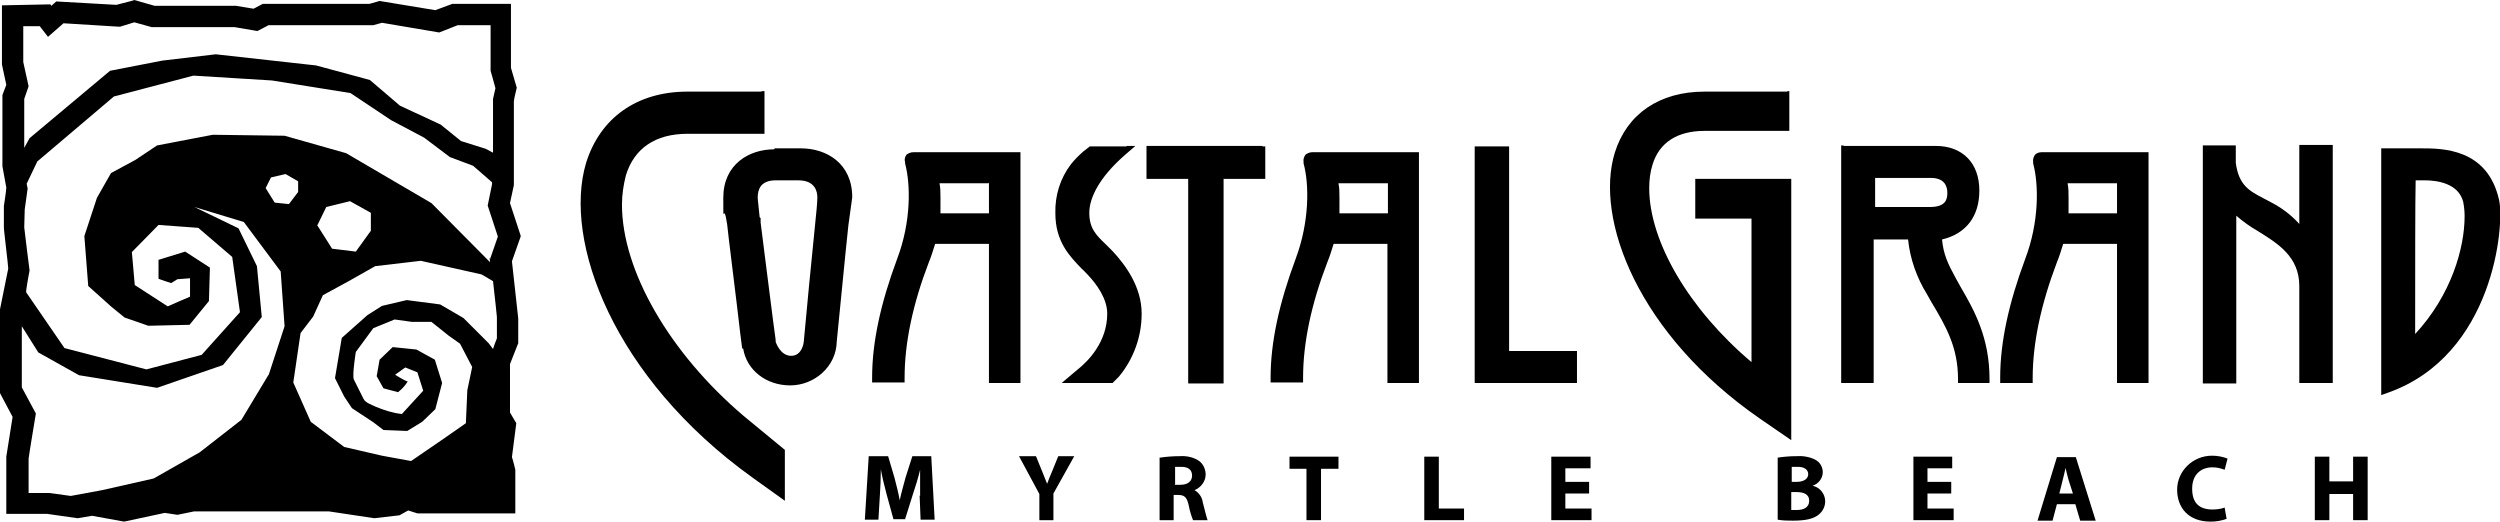
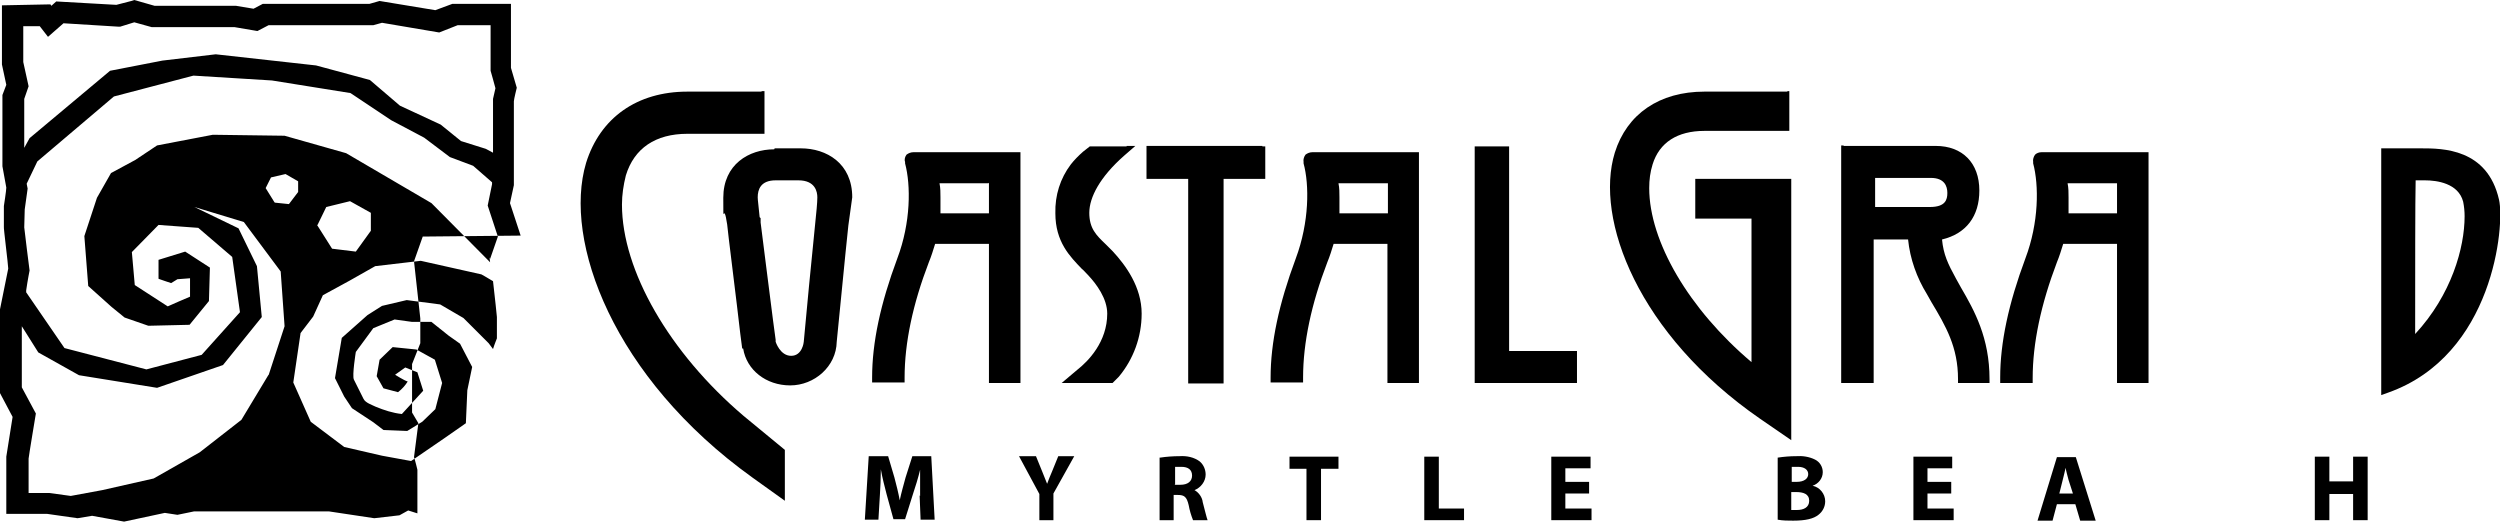
<svg xmlns="http://www.w3.org/2000/svg" id="Layer_1" version="1.1" viewBox="0 0 515.7 107.6">
  <g>
    <path d="M398.3,36.7c2.8,0,3.4,1.7,3.4,3.1s-.4,2.9-3.6,2.9h-11.3v-6h11.6ZM380.3,30h-.5v49h6.7v-29.6h7.1c.4,4,1.8,7.9,3.9,11.3l.9,1.6c3,5,5.5,9.3,5.5,15.9v.8h6.5v-.8c0-8.5-3.1-14.1-5.9-18.9l-1-1.8c-1.7-3.1-2.6-5-2.9-8.1,5-1.2,7.7-4.8,7.7-10.1h0c0-5.7-3.5-9.2-9-9.2h-19" />
    <path d="M491.6,30.6h-.4v50.9l1.4-.5c21.8-7.7,24.1-34.6,22.9-39.8-2.4-10.6-11.7-10.6-16.1-10.6h-7.8ZM500.2,37.2c2.5,0,6.9.6,7.9,4.4.2,1,.3,2,.3,3,0,6.5-2.7,16.2-10.2,24.3v-1.4c0-10.6,0-26.5.1-30.3h1.9" />
-     <path d="M480.7,29.9h-6.4v16.3c-1.6-1.8-3.6-3.3-5.7-4.4l-1.7-.9c-2.9-1.5-5.1-2.7-5.7-7.3v-1.6c0,0,0-1.3,0-1.3v-.7h-6.8v49.1h6.9v-34.6c1.4,1.2,2.9,2.3,4.5,3.2,4,2.5,8.5,5.2,8.5,11.3v20h6.9V29.9h-.5" />
    <path d="M310.8,30.2h-6.6v48.8h21.1v-6.6h-14V30.2h-.5" />
    <path d="M260.4,30.1h-23.9v6.8h8.6v42.2h7.3v-42.2h8.6v-6.7h-.6" />
    <path d="M232.4,30.2h-7.6l-1.4,1.1c-.9.8-1.8,1.7-2.5,2.6-2.2,2.9-3.3,6.4-3.2,10.1,0,5.9,3,8.9,5.5,11.5h0c.2.1.5.5,1.2,1.2,1.8,1.9,4,4.9,4,8,0,5.8-3.9,9.8-6.2,11.6l-3.2,2.7h10.5l1.3-1.3c3-3.6,4.7-8.2,4.7-13,0-5.5-3.3-10-6-12.9l-1.4-1.4c-2-1.9-3.4-3.3-3.4-6.5s2.2-7.4,7.2-11.8l2.3-2h-1.8" />
    <polyline points="228.5 55.4 228.5 55.4 228.5 55.4 228.5 55.4" />
    <polyline points="228.5 55.4 228.5 55.4 228.5 55.4 228.5 55.4" />
    <path d="M368.7,18.9h-17.1c-9.3,0-16,4.6-18.5,12.6-4.2,13.7,4.8,37.5,30,54.9l6.4,4.4v-53.9h-19.8v8.2h11.6v29.6c-12.9-10.9-21.1-24.9-21.1-35.9,0-1.7.2-3.3.7-4.9,1.4-4.5,5.1-6.9,10.7-6.9h17.5v-8.2h-.4" />
    <path d="M159.7,30.8c-5.2,0-10.5,3.1-10.5,10s0,.1.8,5.5c0,.5,2.1,17.1,2.7,22.5l.4,3.1h.2c.7,4.4,4.7,7.6,9.7,7.6s9.5-3.9,9.6-9l1.8-18.2.6-5.8.8-5.8c0-7-5.3-10.1-10.6-10.1h-5.4ZM156.7,44.8h0c-.2-2.2-.4-3.5-.4-4.1,0-1.6.6-3.5,3.7-3.5h4.7c3.5,0,3.9,2.4,3.9,3.5s-.2,3.1-.5,6c0,.3-.5,4.8-1.2,12.1l-1.1,11.7c0,.1-.3,2.9-2.6,2.9s-3.2-2.9-3.2-2.9v-.4c-.2-1.2-.6-4.6-1.9-14.7l-1.2-9.5h0c0,0,0-.9,0-.9" />
    <path d="M157.1,18.9h-15.3c-10.4,0-18,5.4-20.9,14.7-4.8,16.1,5.6,44.3,34.3,64.9l6.7,4.8v-10.5l-8.5-7h0c-15.3-13-25.1-30-25.1-43.6,0-2,.3-4,.8-6,1.7-5.6,6.1-8.6,12.7-8.6h15.9v-8.8h-.6" />
    <path d="M189.8,102.3c0-1.6,0-3.4,0-5.4h0c-.4,1.7-1,3.6-1.5,5.1l-1.6,5.1h-2.4l-1.4-5.1c-.4-1.6-.9-3.4-1.2-5.2h0c0,1.8-.1,3.8-.2,5.4l-.3,5h-2.8l.8-13.1h4l1.3,4.4c.4,1.5.8,3.1,1.1,4.7h0c.3-1.5.8-3.2,1.2-4.7l1.4-4.4h3.9l.7,13.1h-2.9l-.2-5" />
    <path d="M214.4,107.3v-5.4l-4.2-7.8h3.5l1.3,3.2c.4,1,.7,1.7,1,2.5h0c.3-.8.6-1.6,1-2.5l1.3-3.2h3.3l-4.3,7.7v5.5h-3" />
    <path d="M239.3,94.4c1.3-.2,2.7-.3,4-.3,1.5-.1,3,.2,4.2,1.1.8.7,1.2,1.7,1.2,2.7,0,1.4-1,2.7-2.3,3.2h0c.9.5,1.6,1.5,1.7,2.5.4,1.5.8,3.2,1,3.7h-3c-.4-1-.7-2-.9-3.1-.4-1.7-.9-2.1-2.2-2.1h-.9v5.2h-2.9v-12.9ZM242.3,100h1.2c1.5,0,2.4-.7,2.4-1.9s-.8-1.8-2.2-1.8c-.5,0-.9,0-1.3,0v3.6" />
    <polyline points="269.5 96.7 266 96.7 266 94.2 276.1 94.2 276.1 96.7 272.5 96.7 272.5 107.3 269.5 107.3 269.5 96.7" />
    <polyline points="293.8 94.2 296.8 94.2 296.8 104.9 302 104.9 302 107.3 293.8 107.3 293.8 94.2" />
    <polyline points="327.8 101.8 322.9 101.8 322.9 104.9 328.3 104.9 328.3 107.3 320 107.3 320 94.2 328.1 94.2 328.1 96.6 322.9 96.6 322.9 99.4 327.8 99.4 327.8 101.8" />
    <path d="M366.7,94.4c1.3-.2,2.6-.3,3.8-.3,1.3-.1,2.7.1,3.9.7,1,.5,1.6,1.5,1.6,2.6,0,1.3-.9,2.4-2.1,2.8h0c1.5.3,2.6,1.7,2.6,3.2,0,1.1-.5,2.1-1.4,2.8-1,.8-2.6,1.2-5.2,1.2-1.1,0-2.1,0-3.2-.2v-12.8ZM369.6,99.4h1c1.6,0,2.4-.7,2.4-1.6s-.8-1.5-2.1-1.5c-.4,0-.9,0-1.3,0v3ZM369.6,105.2c.4,0,.8,0,1.1,0,1.3,0,2.5-.5,2.5-1.9s-1.2-1.8-2.7-1.8h-1v3.7" />
    <polyline points="402.5 101.8 397.6 101.8 397.6 104.9 403 104.9 403 107.3 394.7 107.3 394.7 94.2 402.7 94.2 402.7 96.6 397.6 96.6 397.6 99.4 402.5 99.4 402.5 101.8" />
    <path d="M424.3,104l-.9,3.4h-3.1l4-13.1h3.9l4.1,13.1h-3.2l-1-3.4h-3.8ZM427.6,101.8l-.9-2.8c-.2-.8-.5-1.8-.6-2.5h0c-.2.8-.4,1.8-.6,2.5l-.7,2.8h2.9" />
-     <path d="M459.4,107c-1.1.4-2.2.6-3.4.6-4.5,0-6.9-2.8-6.9-6.6s3.2-7,7.2-7c1.1,0,2.2.2,3.2.6l-.6,2.3c-.8-.3-1.6-.5-2.5-.5-2.3,0-4.2,1.4-4.2,4.4s1.5,4.3,4.2,4.3c.8,0,1.7-.1,2.5-.4l.4,2.3" />
    <polyline points="480.5 94.2 480.5 99.3 485.4 99.3 485.4 94.2 488.4 94.2 488.4 107.3 485.4 107.3 485.4 101.9 480.5 101.9 480.5 107.3 477.5 107.3 477.5 94.2 480.5 94.2" />
    <path d="M421.1,31.4c-.5,0-1,.2-1.3.5-.3.4-.5,1-.4,1.5v.3h0c1.2,4.5,1.2,12.2-1.6,19.6-3.5,9.4-5.2,17.4-5.2,24.6v1.1h6.7v-1c0-7.2,1.7-15.2,5-23.9.5-1.2.9-2.5,1.3-3.8h11.1v28.7h6.5V31.4h-22ZM436.7,37.7v6.3h-10c0-.8,0-1.8,0-2.4v-.9h0c0-1,0-1.9-.2-2.9h10.2" />
    <path d="M188.4,31.4c-.5,0-1,.2-1.4.5-.3.4-.5,1-.3,1.5v.3h0c1.2,4.5,1.2,12.2-1.6,19.6-3.5,9.4-5.2,17.4-5.2,24.6v1h6.7v-1c0-7.2,1.7-15.2,5-23.8.5-1.2.9-2.5,1.3-3.8h11.1v28.7h6.5V31.4h-22.1ZM204,37.7v6.3h-10c0-.8,0-1.8,0-2.4v-.9h0c0-1,0-1.9-.2-2.9h10.1" />
    <path d="M270.7,31.4c-.5,0-1,.2-1.4.5-.3.4-.5,1-.4,1.5v.3h0c1.2,4.4,1.2,12.1-1.6,19.6-3.5,9.4-5.2,17.4-5.2,24.6v1h6.7v-1c0-7.2,1.7-15.2,5-23.8.5-1.2.9-2.5,1.3-3.8h11.1v28.7h6.5V31.4h-22ZM286.3,37.7v6.3h-10c0-.8,0-1.8,0-2.4v-.9h0c0-1,0-1.9-.2-2.9h10.2" />
  </g>
-   <path d="M107.4,48.6l-2.2-6.7.8-3.7v-17.3c0-.4.6-2.8.6-2.8l-1.2-4.1V.8h-12.1l-3.5,1.3-11.5-1.9-2.1.6h-22l-1.9,1-3.6-.6h-16.8l-4.2-1.2-.6.2-3.1.8L11.6.3l-1,.9-.2-.3L.4,1.1v12.2s.7,3.3.9,4.2l-.8,2.1v14.7l.8,4.4c0,.6-.5,3.8-.5,3.8v4.3c-.1,0,.9,7.9.9,8.6l-1.8,8.9v16.6l2.7,5.1c-.2,1.2-1.3,8.2-1.3,8.2v11.8h8.4l6.3.9,3-.5,6.6,1.2,8.4-1.8,2.6.4,3.4-.7h27.9l9.3,1.4,5.2-.6,1.8-1,1.9.6h20.2v-9s-.5-2.1-.7-2.6l.9-7-1.3-2.2v-10l1.7-4.3v-5.1s-1.2-10.9-1.3-11.8l1.8-5.1ZM4.8,5.4h3.4c0,0,1.7,2.2,1.7,2.2l3.2-2.8,11.3.7h.4c0,0,2.9-.9,2.9-.9l3.6,1h17.1l4.7.8,2.3-1.2h21.6l1.8-.5,11.8,2,3.8-1.5h6.8v9.4s.8,2.8,1,3.6l-.5,2.2v11.1l-1.5-.8-5.1-1.6-4.2-3.4-8.4-3.9-6.2-5.3-11.1-3-20.7-2.3-11,1.3-10.8,2.1L6.1,28.5l-1.1,2v-10.1l.9-2.6s-1-4.6-1.1-5v-7.4ZM55.4,77.3l-5.6,9.3-8.6,6.7-9.5,5.4-10.6,2.4-6.5,1.2-4.4-.6h-4.3v-7.1c0-.3,1.5-9.3,1.5-9.3l-2.9-5.4v-12.6l3.4,5.4,8.4,4.7,16.1,2.6,13.6-4.7,8-9.9-1-10.5-3.8-7.8-9.1-4.4,10.2,3.1,7.6,10.2.8,11.3-3.3,10.1ZM56.6,41.7l-1.8-2.9,1.1-2.2,3-.7,2.6,1.5v2.2l-1.9,2.5-2.9-.3ZM102.5,69.8c-.1.3-.5,1.2-.8,2.2l-.9-1.2-5.2-5.2-4.8-2.8-6.9-.9-5.1,1.2-3,1.9-5.3,4.7-1.4,8.3,1.9,3.8,1.6,2.4,4.4,2.9,2.1,1.6,4.9.2,3.1-1.9,2.7-2.6,1.4-5.4-1.5-4.8-3.8-2.1-4.9-.5-2.7,2.6-.6,3.4,1.4,2.5,3,.8c.8-.6,1.5-1.4,2-2.2-.7-.2-2.6-1.4-2.6-1.4l2.1-1.5,2.5,1,1.2,3.8-4.4,4.8c-1.9-.2-3.7-.8-5.4-1.5-.8-.4-2.1-.8-2.5-1.6l-2-4c-.4-.8.4-5.7.4-5.7l3.6-4.9,4.4-1.8,3.6.5h4l3.5,2.8,2.4,1.7,2.5,4.8-1,4.8-.3,6.8-4.3,3-7,4.8-6-1.1-7.8-1.8-6.9-5.2-3.6-8.1,1.5-10.2,2.6-3.4,2-4.4,5.5-3,5.3-3,9.4-1.1,12.5,2.8s1.1.6,2.4,1.4c.4,3.4.8,7.3.8,7.4v4.1ZM65.5,46.4l1.8-3.7,4.9-1.2,4.3,2.4v3.7l-3.1,4.3-4.9-.6-3.1-4.9ZM101,53.1s0,.4.1,1l-12.1-12.2-17.6-10.3-12.7-3.6-14.8-.2-11.5,2.2-4.5,3-5,2.7-2.9,5.1-2.6,7.9.8,10.3,4.8,4.3,2.7,2.2,4.9,1.7,8.5-.2,4-4.9.2-6.9-5.1-3.3-5.5,1.7v3.9c-.1,0,2.6.9,2.6.9l1.3-.8,2.6-.2v3.8c-.1,0-4.6,2-4.6,2l-6.8-4.4-.6-6.8,5.5-5.6,8.2.6,7,6,1.6,11.4-7.9,8.8-11.4,3-16.9-4.4-7.9-11.5v-.4c.3-2.1.7-4.1.7-4.1,0,0-1.1-8.6-1.1-8.9s.1-3.5.1-3.7l.6-4.3-.2-1,2.2-4.6,15.8-13.4,16.4-4.3,16.2,1,16.2,2.6,8.4,5.6,6.8,3.6,5.3,4,4.8,1.8,3.9,3.4v.4l-.9,4.4,2.1,6.4-1.6,4.6Z" />
+   <path d="M107.4,48.6l-2.2-6.7.8-3.7v-17.3c0-.4.6-2.8.6-2.8l-1.2-4.1V.8h-12.1l-3.5,1.3-11.5-1.9-2.1.6h-22l-1.9,1-3.6-.6h-16.8l-4.2-1.2-.6.2-3.1.8L11.6.3l-1,.9-.2-.3L.4,1.1v12.2s.7,3.3.9,4.2l-.8,2.1v14.7l.8,4.4c0,.6-.5,3.8-.5,3.8v4.3c-.1,0,.9,7.9.9,8.6l-1.8,8.9v16.6l2.7,5.1c-.2,1.2-1.3,8.2-1.3,8.2v11.8h8.4l6.3.9,3-.5,6.6,1.2,8.4-1.8,2.6.4,3.4-.7h27.9l9.3,1.4,5.2-.6,1.8-1,1.9.6v-9s-.5-2.1-.7-2.6l.9-7-1.3-2.2v-10l1.7-4.3v-5.1s-1.2-10.9-1.3-11.8l1.8-5.1ZM4.8,5.4h3.4c0,0,1.7,2.2,1.7,2.2l3.2-2.8,11.3.7h.4c0,0,2.9-.9,2.9-.9l3.6,1h17.1l4.7.8,2.3-1.2h21.6l1.8-.5,11.8,2,3.8-1.5h6.8v9.4s.8,2.8,1,3.6l-.5,2.2v11.1l-1.5-.8-5.1-1.6-4.2-3.4-8.4-3.9-6.2-5.3-11.1-3-20.7-2.3-11,1.3-10.8,2.1L6.1,28.5l-1.1,2v-10.1l.9-2.6s-1-4.6-1.1-5v-7.4ZM55.4,77.3l-5.6,9.3-8.6,6.7-9.5,5.4-10.6,2.4-6.5,1.2-4.4-.6h-4.3v-7.1c0-.3,1.5-9.3,1.5-9.3l-2.9-5.4v-12.6l3.4,5.4,8.4,4.7,16.1,2.6,13.6-4.7,8-9.9-1-10.5-3.8-7.8-9.1-4.4,10.2,3.1,7.6,10.2.8,11.3-3.3,10.1ZM56.6,41.7l-1.8-2.9,1.1-2.2,3-.7,2.6,1.5v2.2l-1.9,2.5-2.9-.3ZM102.5,69.8c-.1.3-.5,1.2-.8,2.2l-.9-1.2-5.2-5.2-4.8-2.8-6.9-.9-5.1,1.2-3,1.9-5.3,4.7-1.4,8.3,1.9,3.8,1.6,2.4,4.4,2.9,2.1,1.6,4.9.2,3.1-1.9,2.7-2.6,1.4-5.4-1.5-4.8-3.8-2.1-4.9-.5-2.7,2.6-.6,3.4,1.4,2.5,3,.8c.8-.6,1.5-1.4,2-2.2-.7-.2-2.6-1.4-2.6-1.4l2.1-1.5,2.5,1,1.2,3.8-4.4,4.8c-1.9-.2-3.7-.8-5.4-1.5-.8-.4-2.1-.8-2.5-1.6l-2-4c-.4-.8.4-5.7.4-5.7l3.6-4.9,4.4-1.8,3.6.5h4l3.5,2.8,2.4,1.7,2.5,4.8-1,4.8-.3,6.8-4.3,3-7,4.8-6-1.1-7.8-1.8-6.9-5.2-3.6-8.1,1.5-10.2,2.6-3.4,2-4.4,5.5-3,5.3-3,9.4-1.1,12.5,2.8s1.1.6,2.4,1.4c.4,3.4.8,7.3.8,7.4v4.1ZM65.5,46.4l1.8-3.7,4.9-1.2,4.3,2.4v3.7l-3.1,4.3-4.9-.6-3.1-4.9ZM101,53.1s0,.4.1,1l-12.1-12.2-17.6-10.3-12.7-3.6-14.8-.2-11.5,2.2-4.5,3-5,2.7-2.9,5.1-2.6,7.9.8,10.3,4.8,4.3,2.7,2.2,4.9,1.7,8.5-.2,4-4.9.2-6.9-5.1-3.3-5.5,1.7v3.9c-.1,0,2.6.9,2.6.9l1.3-.8,2.6-.2v3.8c-.1,0-4.6,2-4.6,2l-6.8-4.4-.6-6.8,5.5-5.6,8.2.6,7,6,1.6,11.4-7.9,8.8-11.4,3-16.9-4.4-7.9-11.5v-.4c.3-2.1.7-4.1.7-4.1,0,0-1.1-8.6-1.1-8.9s.1-3.5.1-3.7l.6-4.3-.2-1,2.2-4.6,15.8-13.4,16.4-4.3,16.2,1,16.2,2.6,8.4,5.6,6.8,3.6,5.3,4,4.8,1.8,3.9,3.4v.4l-.9,4.4,2.1,6.4-1.6,4.6Z" />
</svg>